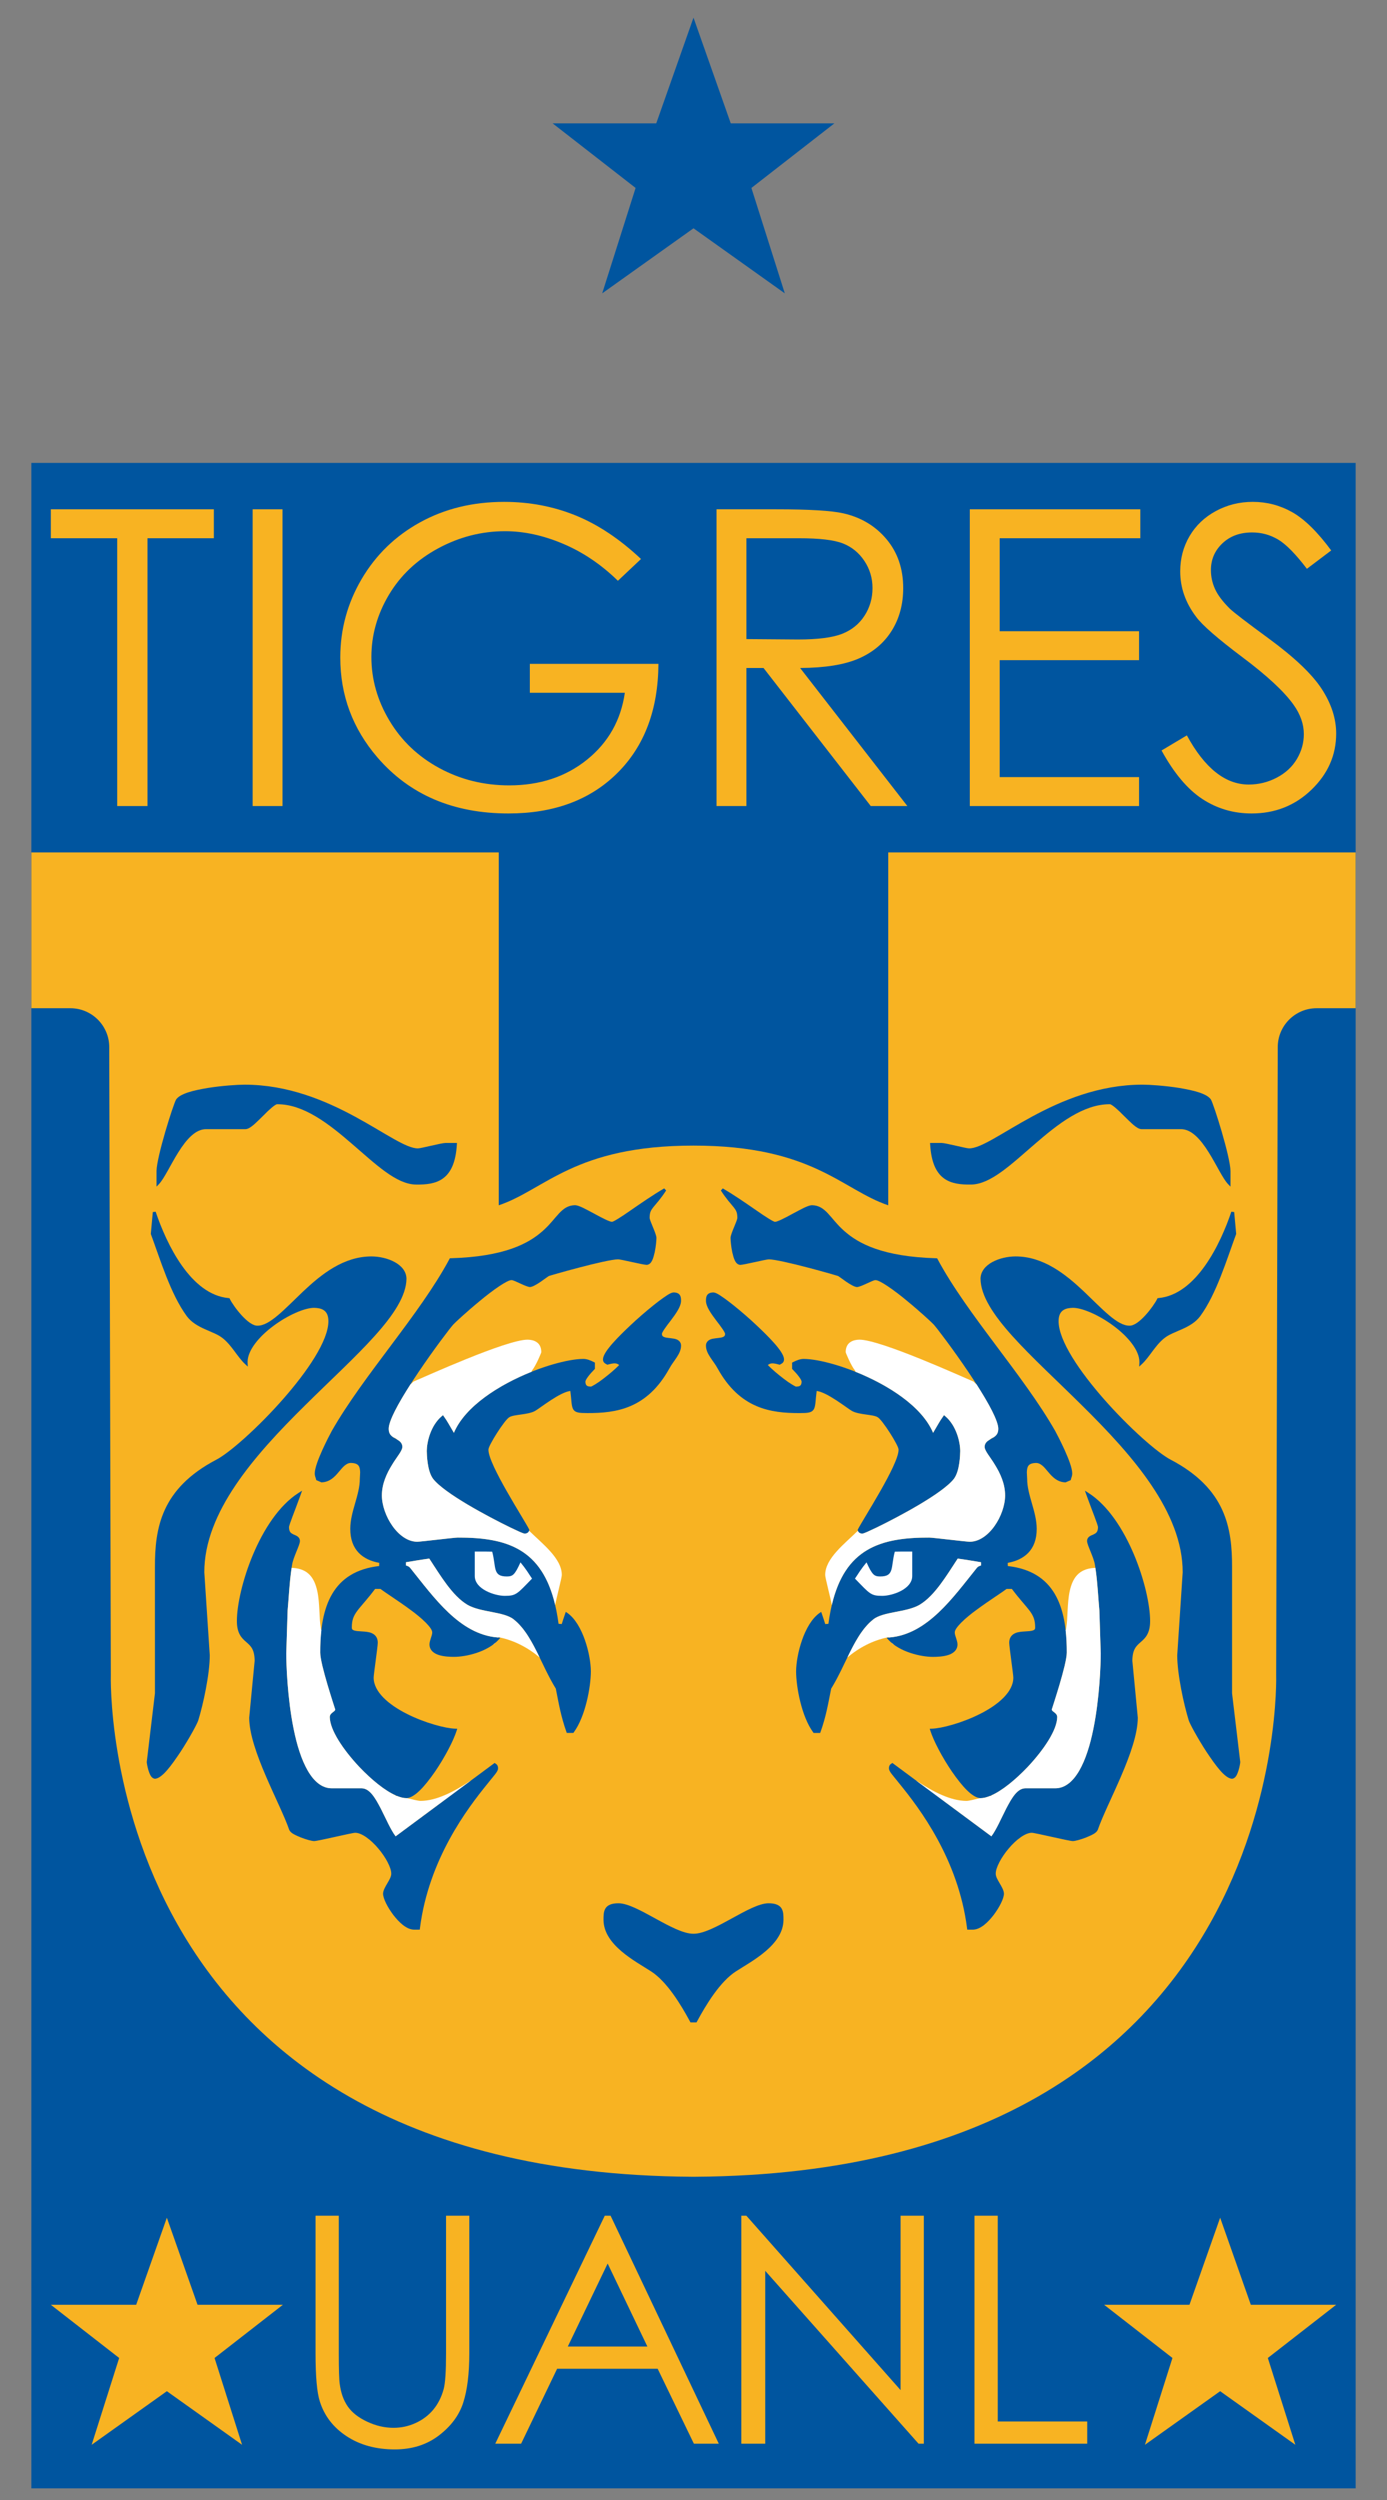
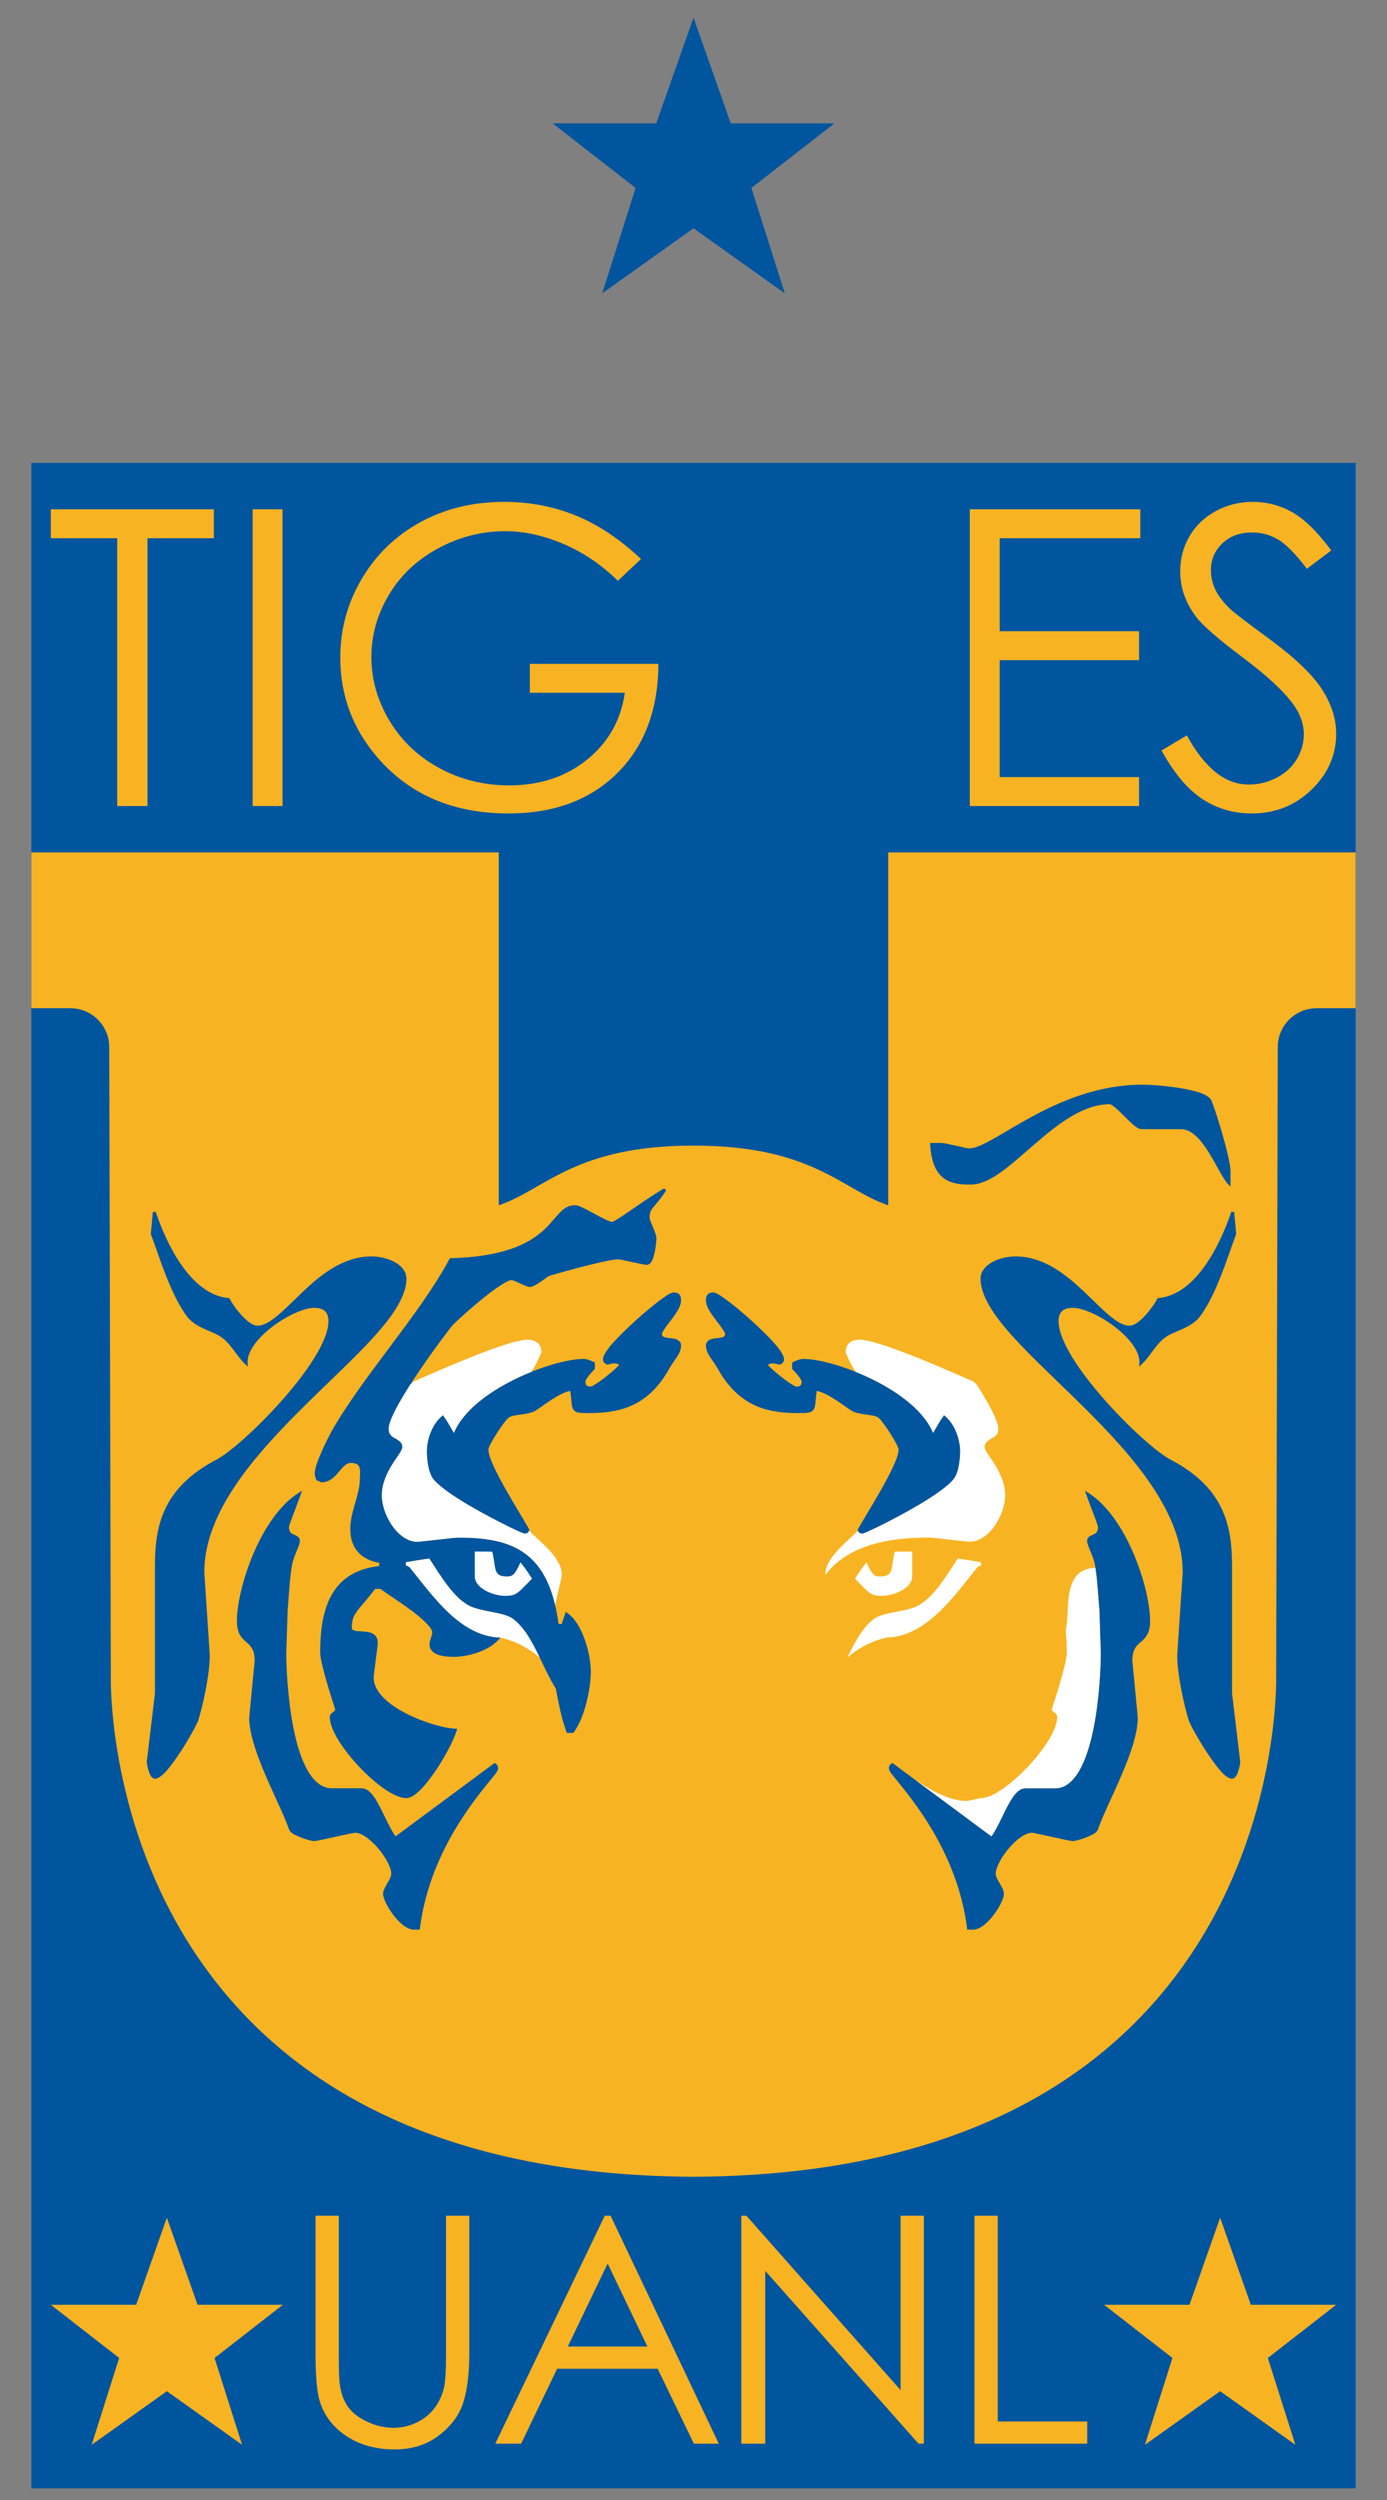
<svg xmlns="http://www.w3.org/2000/svg" version="1.1" id="Ebene_1" x="0px" y="0px" width="314px" height="566px" viewBox="0 0 314 566" enable-background="new 0 0 314 566" xml:space="preserve">
  <rect x="0" y="0" width="314" height="566" fill="#808080" stroke="none" />
  <rect x="7.097" y="104.795" fill="#00559F" width="299.807" height="458.524" />
  <path fill="#F8B322" d="M201.089,192.974v79.884c-10.5-3.533-17.106-13.516-44.089-13.516c-26.983,0-33.589,9.983-44.089,13.516  v-79.885H7.097v35.269h8.817c4.872,0,8.818,3.948,8.818,8.819l0.358,142.07c0,0-3.627,112.784,131.541,113.646h0.735  c135.165-0.862,131.543-113.646,131.543-113.646l0.357-142.07c0-4.871,3.946-8.819,8.818-8.819h8.817v-35.269H201.089z" />
  <polygon fill="#F8B322" points="64.045,521.758 44.722,521.758 37.774,502.047 30.828,521.758 11.505,521.758 26.978,533.802   20.749,553.457 37.774,541.324 54.802,553.457 48.573,533.802 " />
  <polygon fill="#F8B322" points="249.956,521.758 269.279,521.758 276.227,502.047 283.173,521.758 302.496,521.758 287.022,533.802   293.252,553.457 276.227,541.324 259.199,553.457 265.428,533.802 " />
  <path fill="#F8B322" d="M71.434,501.596h5.265v31.169c0,3.7,0.072,6.002,0.212,6.916c0.264,2.035,0.872,3.736,1.825,5.107  c0.951,1.367,2.414,2.518,4.391,3.44c1.975,0.926,3.962,1.386,5.961,1.386c1.738,0,3.406-0.36,5.001-1.088s2.926-1.73,3.999-3.018  c1.07-1.288,1.856-2.843,2.356-4.67c0.355-1.31,0.535-4.001,0.535-8.074v-31.169h5.267v31.156c0,4.608-0.459,8.331-1.377,11.175  c-0.92,2.844-2.753,5.314-5.505,7.418c-2.753,2.106-6.081,3.16-9.989,3.16c-4.241,0-7.872-0.995-10.899-2.983  c-3.024-1.987-5.051-4.619-6.076-7.895c-0.643-2.011-0.965-5.635-0.965-10.875V501.596z" />
  <path fill="#F8B322" d="M138.229,501.596l24.498,51.612h-5.64l-8.2-16.964h-22.761l-8.151,16.964h-5.853l24.789-51.612H138.229z   M137.565,512.423l-9.023,18.791h18.017L137.565,512.423z" />
  <polygon fill="#F8B322" points="167.828,553.208 167.828,501.596 168.968,501.596 203.88,541.075 203.88,501.596 209.145,501.596   209.145,553.208 207.946,553.208 173.239,514.076 173.239,553.208 " />
  <polygon fill="#F8B322" points="220.611,501.596 225.88,501.596 225.88,548.177 246.136,548.177 246.136,553.208 220.611,553.208   " />
  <polygon fill="#F8B322" points="11.507,121.846 11.507,115.296 48.413,115.296 48.413,121.846 33.387,121.846 33.387,182.473   26.532,182.473 26.532,121.846 " />
  <rect x="57.198" y="115.296" fill="#F8B322" width="6.762" height="67.176" />
  <path fill="#F8B322" d="M145.116,126.548l-5.229,4.932c-3.772-3.68-7.903-6.471-12.398-8.372c-4.494-1.906-8.873-2.853-13.138-2.853  c-5.308,0-10.359,1.295-15.159,3.883c-4.8,2.593-8.521,6.103-11.157,10.533c-2.638,4.435-3.957,9.12-3.957,14.056  c0,5.056,1.363,9.863,4.089,14.416c2.723,4.555,6.49,8.137,11.301,10.742c4.808,2.604,10.075,3.909,15.802,3.909  c6.95,0,12.832-1.946,17.642-5.833c4.808-3.889,7.655-8.931,8.543-15.129h-21.504v-6.548h29.111  c-0.063,10.378-3.163,18.62-9.301,24.718c-6.142,6.103-14.354,9.152-24.645,9.152c-12.497,0-22.389-4.232-29.675-12.691  c-5.604-6.518-8.406-14.049-8.406-22.604c0-6.362,1.61-12.283,4.825-17.759c3.221-5.481,7.633-9.766,13.24-12.854  c5.608-3.09,11.951-4.634,19.031-4.634c5.732,0,11.126,1.026,16.181,3.074C135.37,118.738,140.305,122.025,145.116,126.548z" />
-   <path fill="#F8B322" d="M162.215,115.296h13.461c7.5,0,12.586,0.304,15.247,0.913c4.013,0.913,7.274,2.868,9.783,5.866  c2.513,3,3.768,6.688,3.768,11.069c0,3.651-0.866,6.864-2.593,9.631c-1.732,2.774-4.206,4.865-7.422,6.281  c-3.215,1.414-7.655,2.136-13.321,2.167l24.276,31.25h-8.286l-24.274-31.25h-3.876v31.25h-6.763V115.296z M168.978,121.846v22.829  l11.648,0.094c4.512,0,7.852-0.43,10.016-1.281c2.163-0.853,3.854-2.216,5.065-4.087c1.211-1.871,1.817-3.965,1.817-6.273  c0-2.258-0.613-4.303-1.84-6.146c-1.228-1.839-2.84-3.156-4.835-3.95c-1.997-0.79-5.313-1.185-9.945-1.185H168.978z" />
  <polygon fill="#F8B322" points="219.555,115.296 258.152,115.296 258.152,121.846 226.315,121.846 226.315,142.895 257.871,142.895   257.871,149.446 226.315,149.446 226.315,175.921 257.871,175.921 257.871,182.473 219.555,182.473 " />
  <path fill="#F8B322" d="M262.961,169.896l5.73-3.422c4.035,7.419,8.702,11.133,13.996,11.133c2.265,0,4.39-0.526,6.38-1.574  c1.988-1.05,3.502-2.459,4.542-4.223c1.039-1.766,1.562-3.633,1.562-5.613c0-2.251-0.768-4.457-2.299-6.616  c-2.115-2.989-5.974-6.581-11.58-10.784c-5.635-4.233-9.144-7.291-10.522-9.182c-2.39-3.165-3.584-6.583-3.584-10.265  c0-2.917,0.706-5.583,2.116-7.985c1.411-2.402,3.397-4.292,5.958-5.678c2.562-1.383,5.345-2.077,8.349-2.077  c3.191,0,6.172,0.782,8.949,2.349c2.776,1.572,5.714,4.455,8.81,8.652l-5.502,4.156c-2.554-3.354-4.729-5.564-6.527-6.633  c-1.801-1.067-3.762-1.6-5.882-1.6c-2.74,0-4.977,0.821-6.714,2.464c-1.737,1.646-2.607,3.667-2.607,6.074  c0,1.461,0.307,2.877,0.921,4.245c0.614,1.371,1.734,2.864,3.361,4.474c0.889,0.853,3.807,3.091,8.747,6.711  c5.862,4.294,9.885,8.118,12.063,11.467c2.179,3.351,3.268,6.714,3.268,10.095c0,4.872-1.859,9.105-5.578,12.7  c-3.72,3.595-8.241,5.39-13.57,5.39c-4.103,0-7.82-1.093-11.157-3.278C268.854,178.691,265.775,175.036,262.961,169.896z" />
  <polygon fill="#00559F" points="188.892,27.928 165.434,27.928 157,4 148.566,27.928 125.109,27.928 143.893,42.548 136.331,66.41   157,51.681 177.67,66.41 170.108,42.548 " />
-   <path fill="#00559F" d="M173.95,430.863c-4.262,0.057-12.449,6.948-16.95,6.902c-4.5,0.046-12.688-6.846-16.949-6.902  c-1.588-0.008-2.521,0.414-2.987,1.177c-0.454,0.753-0.431,1.666-0.437,2.604c0.052,5.678,7.146,9.303,10.739,11.62  c3.605,2.311,6.767,7.515,8.857,11.397l0.095,0.174h0.197H157h0.484h0.197l0.095-0.174c2.091-3.883,5.252-9.087,8.857-11.397  c3.593-2.317,10.688-5.942,10.739-11.62c-0.006-0.938,0.018-1.852-0.437-2.604C176.471,431.277,175.537,430.855,173.95,430.863z" />
-   <path fill="#00559F" d="M214.601,374.685c1.129-0.338,2.17-1.087,2.164-2.438c-0.02-0.927-0.639-2.026-0.617-2.667  c-0.078-1.014,2.334-3.277,5.055-5.237c2.644-1.95,5.527-3.769,6.673-4.638h1.201c3.707,4.926,5.282,5.357,5.273,8.777  c-0.019,0.407-0.17,0.515-0.669,0.67c-0.739,0.195-1.99,0.117-3.083,0.336c-1.09,0.19-2.151,0.888-2.122,2.443  c0.004,0.854,0.932,7.122,0.928,7.843c0.027,3.226-3.41,6.15-7.517,8.217c-4.086,2.072-8.785,3.302-10.966,3.353l-0.437,0.012  l0.13,0.419c0.714,2.283,2.687,6.051,4.897,9.288c2.243,3.22,4.568,5.938,6.49,6.006c2.785-0.034,6.996-3.228,10.658-7.074  c3.634-3.873,6.654-8.352,6.682-11.289c-0.011-0.596-0.458-0.896-0.749-1.123c-0.305-0.227-0.477-0.388-0.491-0.56  c0.189-0.68,3.393-10.18,3.404-12.896c0.04-10.594-2.886-18.409-13.346-19.604l-0.021-0.719c3.606-0.651,6.588-2.805,6.562-7.741  c-0.015-3.888-2.178-7.651-2.163-11.287c-0.002-0.437-0.071-0.961-0.071-1.484c0.06-1.154,0.177-2.059,2.06-2.106  c1.086-0.015,1.85,0.928,2.777,2.037c0.913,1.083,2.015,2.294,3.863,2.354l0.076,0.002l1.161-0.506l0.036-0.164  c0.073-0.375,0.304-0.684,0.304-1.385c-0.029-2.37-3.302-8.541-3.852-9.57c-7.197-12.64-19.907-26.34-26.646-38.933l-0.093-0.17  l-0.19-0.004c-12.14-0.35-17.628-3.323-20.838-6.182c-3.211-2.826-4.147-5.783-7.319-5.833c-0.904,0.029-2.563,0.982-4.33,1.92  c-1.713,0.943-3.532,1.873-4.018,1.843c-0.258,0.057-2.122-1.104-4.297-2.634c-2.221-1.53-4.952-3.436-7.524-4.926l-0.443,0.466  c1.302,2.009,2.275,3.006,2.882,3.766c0.603,0.769,0.844,1.217,0.856,2.404c0.033,0.598-1.512,3.575-1.545,4.548  c0,0.466,0.106,1.913,0.398,3.29c0.327,1.341,0.657,2.724,1.787,2.839c0.88-0.01,5.83-1.266,6.495-1.255  c1.271-0.007,5.219,0.915,8.796,1.855c1.793,0.468,3.508,0.94,4.786,1.304c0.641,0.183,1.17,0.335,1.545,0.448  c0.188,0.055,0.336,0.102,0.438,0.133c0.051,0.017,0.091,0.029,0.118,0.038v-0.002c0.528,0.303,3.119,2.436,4.263,2.496  c0.979-0.042,3.606-1.611,4.175-1.569c0.935-0.057,4.249,2.272,7.173,4.709c2.956,2.426,5.736,5.004,6.034,5.361  c1.322,1.429,14.681,19.259,14.605,23.62c-0.015,1.229-0.628,1.646-1.385,2.107c-0.718,0.425-1.694,0.823-1.711,1.971  c0.059,0.955,1.228,2.188,2.369,4.088c1.146,1.863,2.271,4.216,2.271,6.885c0.002,2.206-0.924,4.865-2.405,6.941  c-1.479,2.082-3.494,3.554-5.611,3.549c-0.72,0.002-8.293-0.94-9.126-0.944c-12.396-0.061-20.702,3.163-22.854,19.519l-0.724,0.061  c-0.203-0.667-0.429-1.371-0.774-2.355l-0.145-0.407l-0.354,0.243c-3.535,2.475-5.301,9.527-5.322,13.222  c0.009,3.545,1.237,10.232,3.869,13.81l0.099,0.133h1.251h0.231l0.079-0.219c1.259-3.498,1.785-6.671,2.406-9.806  c3.397-5.493,5.305-12.367,9.549-15.688c2.21-1.781,7.489-1.56,10.462-3.296c3.47-2.064,6.188-6.758,8.639-10.466  c1.801,0.24,3.706,0.569,5.277,0.83v0.738c-0.414,0.104-0.728,0.272-0.936,0.529c-5.357,6.651-11.165,15.048-19.781,15.761  l-0.671,0.057l0.454,0.497c2.522,2.732,7.273,3.832,10.019,3.84C212.117,375.083,213.454,375.039,214.601,374.685z" />
  <path fill="#00559F" d="M278.922,383.326l0.002-28.523c0.022-8.879-1.41-17.797-13.866-24.339  c-5.987-3.092-25.5-22.563-25.407-31.436c0.027-2.494,1.61-2.916,3.227-2.962c2.159-0.011,6.008,1.687,9.231,4.098  c3.247,2.403,5.86,5.537,5.84,8.184c0,0.071,0,0.144-0.005,0.212l-0.044,0.814l0.599-0.554c1.786-1.671,2.995-4.225,5.09-5.884  c2.027-1.654,5.991-2.113,8.13-4.988c3.646-4.979,5.94-12.639,8.112-18.535l0.025-0.071l-0.451-4.956l-0.643-0.078  c-2.457,7.302-7.928,18.785-16.521,19.556l-0.181,0.016l-0.082,0.161c-0.83,1.695-4.184,6.154-6.271,6.068  c-2.752,0.051-6.186-3.802-10.334-7.749c-4.168-3.931-9.17-7.927-15.486-7.933c-3.396,0.019-7.833,1.66-7.907,5.035  c0.065,7.757,11.563,17.383,22.982,28.711c11.44,11.295,22.802,24.162,22.785,37.766l-1.236,18.794  c0.002,4.246,1.479,11.104,2.611,14.743c0.233,0.749,1.954,3.94,3.974,7.053c2.07,3.091,4.165,6.041,5.806,6.148  c0.89-0.084,1.188-1.033,1.482-1.87c0.264-0.88,0.39-1.704,0.395-1.912L278.922,383.326z" />
  <path fill="#00559F" d="M219.835,268.16c4.434-0.034,9.171-4.645,14.435-9.174c5.248-4.547,10.962-9.024,16.957-9.012  c0.387-0.076,1.936,1.31,3.312,2.727c1.464,1.406,2.766,2.848,3.84,2.917h8.89c5.015-0.099,8.356,9.903,10.732,12.43l0.566,0.578  v-3.501c-0.004-0.051-0.002-0.057-0.002-0.057c-0.031-3.176-3.782-15.088-4.432-16.161c-0.936-1.367-3.949-2.072-7.208-2.62  c-3.248-0.514-6.686-0.739-8.278-0.741c-19.746,0.008-33.931,14.523-39.275,14.427c-0.655,0.01-5.246-1.217-6.198-1.228  c-0.036,0-0.044,0.002-0.044,0h-2.575l0.022,0.353C211.055,267.327,215.264,268.233,219.835,268.16z" />
  <path fill="#00559F" d="M246.42,337.975l-0.811-0.511l0.321,0.901c1.27,3.54,2.675,6.918,2.646,7.384  c-0.029,1.132-0.46,1.34-1.044,1.633c-0.542,0.239-1.423,0.485-1.432,1.503c0.038,1.006,1.496,3.55,1.785,5.407  c0.575,3.34,0.69,6.858,1.001,10.309l0.307,9.706c0,2.311-0.228,10.019-1.672,17.114c-1.43,7.133-4.155,13.486-8.705,13.416h-6.725  c-1.812,0.063-3.039,2.192-4.282,4.563c-1.153,2.259-2.255,4.839-3.372,6.311l-22.417-16.614l-0.195,0.146  c-0.362,0.199-0.627,0.568-0.564,1.224c0.089,0.686,1.008,1.589,2.458,3.434c4.335,5.353,13.224,16.866,15.218,32.646l0.036,0.289  h1.29h0.015h0.12l0.005-0.005c1.63-0.1,3.251-1.629,4.559-3.33c1.329-1.77,2.301-3.694,2.319-4.813  c-0.063-1.512-1.903-3.232-1.855-4.547c-0.017-1.298,1.242-3.694,2.929-5.671c1.669-1.999,3.795-3.588,5.245-3.563  c0.661-0.011,8.393,1.872,9.278,1.882c0.57-0.008,1.79-0.354,3.003-0.82c1.205-0.504,2.316-0.966,2.635-1.704  c2.095-6.098,9.032-18.013,9.07-25.401l-1.236-12.89c0.033-2.672,0.909-3.358,1.905-4.252c1.012-0.866,2.139-1.937,2.116-4.81  C260.347,359.783,255.27,343.64,246.42,337.975z" />
  <path fill="#00559F" d="M163.675,302.674c-0.504,0.219-1.412,0.227-2.216,0.376c-0.781,0.12-1.653,0.559-1.639,1.619  c0.03,1.868,1.657,3.308,2.65,5.136c5.038,9.104,12.004,10.109,18.554,10.091c1.863-0.005,2.785-0.057,3.264-0.951  c0.379-0.798,0.317-1.938,0.595-4.052c2.339,0.253,6.744,3.789,7.963,4.508c1.621,0.921,4.853,0.771,5.86,1.441  c1.022,0.544,4.813,6.497,4.719,7.349c0.046,3.354-8.085,15.778-9.21,18.04l-0.044,0.092l0.015,0.101  c0,0.225,0.302,0.755,1.005,0.755c0.021,0,0.04,0,0.061-0.001c0.403-0.04,1.415-0.529,3.165-1.358  c5.122-2.492,15.021-7.76,17.555-11.066c1.3-1.742,1.398-5.424,1.413-6.251c-0.009-1.969-0.831-5.732-3.396-7.904l-0.273-0.229  l-0.208,0.288c-0.729,1.016-1.228,1.943-2.264,3.713c-4.142-9.879-22.4-16.694-29.29-16.735c-0.763,0-1.544,0.281-2.448,0.742  l-0.181,0.093v1.291v0.132l0.092,0.097c1.092,1.101,2.101,2.37,2.054,2.838c-0.029,1.024-0.585,1.031-1.216,1.081  c-0.115,0.053-1.525-0.764-2.873-1.819c-1.274-0.965-2.659-2.143-3.551-3.068c0.352-0.278,0.619-0.376,1.038-0.381  c0.355-0.002,0.831,0.09,1.503,0.277l0.143,0.04l0.126-0.082c0.315-0.173,0.902-0.403,0.851-1.222  c-0.089-1.708-3.582-5.215-7.292-8.629c-1.855-1.679-3.761-3.271-5.313-4.45c-1.591-1.178-2.661-1.941-3.341-1.987  c-0.701-0.009-1.204,0.209-1.462,0.616c-0.252,0.397-0.258,0.849-0.261,1.28c0.021,1.333,1.149,2.874,2.23,4.329  c1.093,1.408,2.153,2.831,2.099,3.196C164.131,302.397,164.009,302.513,163.675,302.674z" />
  <path fill="#00559F" d="M128.446,365.141l-0.354-0.243l-0.145,0.407c-0.346,0.984-0.571,1.688-0.774,2.355l-0.723-0.061  c-2.152-16.355-10.458-19.579-22.854-19.519c-0.833,0.004-8.406,0.946-9.126,0.944c-2.116,0.005-4.132-1.467-5.611-3.549  c-1.481-2.076-2.407-4.735-2.405-6.941c0-2.669,1.125-5.021,2.271-6.885c1.142-1.9,2.311-3.133,2.369-4.088  c-0.017-1.147-0.993-1.546-1.711-1.971c-0.757-0.461-1.37-0.879-1.385-2.107c-0.075-4.361,13.283-22.191,14.605-23.62  c0.298-0.357,3.079-2.936,6.034-5.361c2.924-2.437,6.238-4.766,7.173-4.709c0.568-0.042,3.197,1.527,4.175,1.569  c1.144-0.061,3.734-2.193,4.263-2.496v0.002c0.027-0.009,0.067-0.021,0.118-0.038c0.103-0.031,0.251-0.078,0.438-0.133  c0.376-0.113,0.905-0.266,1.546-0.448c1.277-0.363,2.992-0.836,4.785-1.304c3.577-0.94,7.525-1.862,8.797-1.855  c0.664-0.011,5.615,1.245,6.495,1.255c1.129-0.115,1.459-1.498,1.786-2.839c0.292-1.377,0.398-2.824,0.398-3.29  c-0.033-0.974-1.578-3.95-1.545-4.548c0.013-1.187,0.254-1.635,0.856-2.404c0.606-0.759,1.58-1.757,2.882-3.766l-0.443-0.466  c-2.572,1.49-5.304,3.396-7.524,4.926c-2.175,1.531-4.038,2.691-4.297,2.634c-0.485,0.03-2.305-0.9-4.018-1.843  c-1.767-0.938-3.426-1.891-4.33-1.92c-3.172,0.05-4.107,3.008-7.319,5.833c-3.209,2.858-8.698,5.832-20.838,6.182l-0.19,0.004  l-0.093,0.17c-6.738,12.593-19.448,26.293-26.646,38.933c-0.55,1.029-3.821,7.2-3.851,9.57c0,0.701,0.23,1.01,0.304,1.385  l0.036,0.164l1.16,0.506l0.076-0.002c1.849-0.06,2.95-1.271,3.863-2.354c0.928-1.109,1.692-2.052,2.777-2.037  c1.883,0.048,2,0.952,2.06,2.106c0,0.523-0.069,1.048-0.071,1.484c0.015,3.636-2.147,7.399-2.162,11.287  c-0.026,4.937,2.954,7.09,6.562,7.741l-0.021,0.719c-10.461,1.194-13.386,9.01-13.346,19.604c0.012,2.716,3.214,12.216,3.403,12.896  c-0.015,0.172-0.187,0.333-0.491,0.56c-0.291,0.227-0.738,0.527-0.749,1.123c0.027,2.938,3.048,7.416,6.682,11.289  c3.663,3.847,7.873,7.04,10.659,7.074c1.921-0.067,4.246-2.786,6.49-6.006c2.21-3.237,4.183-7.005,4.896-9.288l0.13-0.419  l-0.437-0.012c-2.181-0.051-6.88-1.28-10.965-3.353c-4.107-2.066-7.545-4.991-7.518-8.217c-0.004-0.721,0.925-6.988,0.929-7.843  c0.029-1.556-1.033-2.253-2.123-2.443c-1.093-0.219-2.344-0.141-3.083-0.336c-0.499-0.155-0.65-0.263-0.669-0.67  c-0.009-3.42,1.566-3.852,5.274-8.777h1.201c1.145,0.869,4.028,2.688,6.673,4.638c2.72,1.96,5.132,4.224,5.054,5.237  c0.021,0.641-0.598,1.74-0.617,2.667c-0.006,1.352,1.036,2.101,2.165,2.438c1.146,0.354,2.482,0.398,3.421,0.398  c2.746-0.008,7.496-1.107,10.02-3.84l0.453-0.497l-0.67-0.057c-8.617-0.713-14.424-9.109-19.781-15.761  c-0.208-0.257-0.521-0.426-0.936-0.529v-0.738c1.57-0.261,3.476-0.59,5.276-0.83c2.45,3.708,5.169,8.401,8.64,10.466  c2.972,1.736,8.251,1.515,10.461,3.296c4.244,3.32,6.151,10.194,9.55,15.688c0.621,3.135,1.146,6.308,2.405,9.806l0.079,0.219h0.231  h1.251l0.099-0.133c2.633-3.577,3.86-10.265,3.869-13.81C133.747,374.668,131.982,367.615,128.446,365.141z" />
  <path fill="#00559F" d="M69.037,318.174c11.419-11.328,22.918-20.954,22.983-28.711c-0.074-3.375-4.512-5.017-7.908-5.035  c-6.316,0.006-11.317,4.002-15.486,7.933c-4.147,3.947-7.582,7.8-10.333,7.749c-2.088,0.086-5.441-4.373-6.271-6.068l-0.082-0.161  l-0.181-0.016c-8.594-0.771-14.063-12.254-16.521-19.556l-0.643,0.078l-0.451,4.956l0.025,0.071  c2.172,5.896,4.467,13.556,8.112,18.535c2.14,2.875,6.103,3.334,8.13,4.988c2.096,1.659,3.304,4.213,5.09,5.884l0.599,0.554  l-0.044-0.814c-0.005-0.068-0.005-0.141-0.005-0.212c-0.021-2.646,2.594-5.78,5.84-8.184c3.225-2.411,7.072-4.108,9.231-4.098  c1.617,0.046,3.199,0.468,3.227,2.962c0.093,8.873-19.42,28.344-25.407,31.436c-12.456,6.542-13.889,15.46-13.866,24.339  l0.002,28.523l-1.857,15.569c0.005,0.208,0.131,1.032,0.395,1.912c0.294,0.837,0.593,1.786,1.482,1.87  c1.641-0.107,3.736-3.058,5.806-6.148c2.02-3.112,3.741-6.304,3.975-7.053c1.131-3.64,2.608-10.497,2.61-14.743l-1.236-18.794  C46.235,342.336,57.597,329.469,69.037,318.174z" />
-   <path fill="#00559F" d="M46.732,255.618h8.89c1.074-0.069,2.377-1.512,3.84-2.917c1.376-1.417,2.925-2.803,3.312-2.727  c5.995-0.013,11.709,4.465,16.957,9.012c5.265,4.529,10.001,9.141,14.435,9.174c4.572,0.074,8.78-0.833,9.259-9.061l0.022-0.353  h-2.575c0,0.002-0.008,0-0.044,0c-0.952,0.01-5.543,1.238-6.198,1.228c-5.345,0.097-19.529-14.418-39.275-14.427  c-1.593,0.002-5.03,0.227-8.278,0.741c-3.259,0.548-6.272,1.253-7.208,2.62c-0.649,1.072-4.4,12.985-4.432,16.161  c0,0,0.002,0.006-0.002,0.057v3.501L36,268.048C38.377,265.521,41.718,255.52,46.732,255.618z" />
  <path fill="#00559F" d="M112.176,399.242l-0.195-0.146l-22.418,16.614c-1.117-1.472-2.219-4.052-3.371-6.311  c-1.243-2.371-2.472-4.501-4.283-4.563h-6.725c-4.55,0.07-7.275-6.283-8.705-13.416c-1.443-7.096-1.671-14.804-1.671-17.114  l0.307-9.706c0.311-3.45,0.426-6.969,1.001-10.309c0.288-1.857,1.746-4.401,1.784-5.407c-0.009-1.018-0.89-1.264-1.432-1.503  c-0.583-0.293-1.014-0.501-1.043-1.633c-0.029-0.466,1.375-3.844,2.645-7.384l0.321-0.901l-0.811,0.511  c-8.849,5.665-13.927,21.809-13.95,28.938c-0.022,2.873,1.104,3.943,2.116,4.81c0.996,0.894,1.872,1.58,1.905,4.252l-1.236,12.89  c0.038,7.389,6.976,19.304,9.071,25.401c0.318,0.738,1.429,1.2,2.634,1.704c1.213,0.466,2.433,0.813,3.003,0.82  c0.887-0.01,8.617-1.893,9.278-1.882c1.45-0.025,3.576,1.563,5.246,3.563c1.686,1.977,2.944,4.373,2.928,5.671  c0.048,1.314-1.792,3.035-1.855,4.547c0.019,1.118,0.99,3.043,2.319,4.813c1.308,1.701,2.93,3.23,4.559,3.33l0.005,0.005h0.12h0.015  h1.29l0.036-0.289c1.994-15.78,10.884-27.294,15.218-32.646c1.451-1.845,2.37-2.748,2.459-3.434  C112.803,399.811,112.538,399.441,112.176,399.242z" />
  <path fill="#00559F" d="M143.803,299.022c-3.71,3.414-7.203,6.921-7.292,8.629c-0.052,0.818,0.535,1.049,0.851,1.222l0.126,0.082  l0.143-0.04c0.672-0.188,1.148-0.279,1.504-0.277c0.419,0.005,0.687,0.103,1.038,0.381c-0.892,0.926-2.277,2.104-3.552,3.068  c-1.348,1.056-2.758,1.872-2.873,1.819c-0.63-0.05-1.186-0.057-1.215-1.081c-0.047-0.468,0.961-1.737,2.053-2.838l0.092-0.097  v-0.132v-1.291l-0.181-0.093c-0.904-0.461-1.685-0.742-2.447-0.742c-6.89,0.041-25.149,6.856-29.291,16.735  c-1.036-1.77-1.535-2.697-2.264-3.713l-0.208-0.288l-0.273,0.229c-2.565,2.172-3.388,5.936-3.396,7.904  c0.015,0.827,0.113,4.509,1.413,6.251c2.534,3.307,12.433,8.574,17.555,11.066c1.75,0.829,2.762,1.318,3.166,1.358  c0.021,0.001,0.04,0.001,0.061,0.001c0.703,0,1.005-0.53,1.005-0.755l0.015-0.101l-0.044-0.092  c-1.125-2.262-9.257-14.686-9.211-18.04c-0.095-0.852,3.696-6.805,4.719-7.349c1.008-0.67,4.24-0.521,5.86-1.441  c1.219-0.719,5.624-4.255,7.963-4.508c0.277,2.113,0.216,3.254,0.595,4.052c0.479,0.895,1.4,0.946,3.265,0.951  c6.55,0.019,13.516-0.986,18.553-10.091c0.994-1.828,2.62-3.268,2.65-5.136c0.015-1.061-0.856-1.499-1.638-1.619  c-0.805-0.149-1.713-0.157-2.217-0.376c-0.334-0.161-0.456-0.276-0.475-0.667c-0.055-0.365,1.006-1.788,2.099-3.196  c1.082-1.455,2.209-2.996,2.23-4.329c-0.003-0.432-0.009-0.883-0.261-1.28c-0.258-0.407-0.76-0.625-1.461-0.616  c-0.681,0.046-1.751,0.81-3.342,1.987C147.563,295.752,145.659,297.344,143.803,299.022z" />
  <path fill="#FFFFFF" d="M202.575,351.268c-0.956,3.534-0.042,5.614-3.304,5.614c-1.38,0-1.813-0.378-3.1-3.189  c-1.252,1.518-1.732,2.352-2.616,3.673c3.4,3.496,3.57,3.904,6.181,3.904c2.253,0,6.803-1.493,6.779-4.507l0.002-5.518  C204.412,351.236,203.752,351.241,202.575,351.268z" />
  <path fill="#FFFFFF" d="M111.425,351.268c0.957,3.534,0.042,5.614,3.304,5.614c1.38,0,1.813-0.378,3.1-3.189  c1.253,1.518,1.733,2.352,2.616,3.673c-3.4,3.496-3.57,3.904-6.181,3.904c-2.252,0-6.803-1.493-6.779-4.507l-0.002-5.518  C109.588,351.236,110.248,351.241,111.425,351.268z" />
  <path fill="#FFFFFF" d="M201.81,371.835c0.126,0.149,0.268,0.291,0.422,0.427c0.017-0.006,0.032-0.012,0.049-0.018  C202.112,372.117,201.967,371.972,201.81,371.835z" />
  <path fill="#FFFFFF" d="M221.158,354.929c0.208-0.257,0.521-0.426,0.936-0.529v-0.738c-1.571-0.261-3.477-0.59-5.277-0.83  c-2.45,3.708-5.169,8.401-8.639,10.466c-2.973,1.736-8.252,1.515-10.462,3.296c-2.518,1.97-4.214,5.193-5.886,8.635  c2.612-2.218,5.741-3.856,9.042-4.541l0.276-0.057l0.029,0.076l0.199-0.017C209.993,369.977,215.801,361.58,221.158,354.929z" />
-   <path fill="#FFFFFF" d="M210.404,348.081c0.833,0.004,8.406,0.946,9.126,0.944c2.117,0.005,4.132-1.467,5.611-3.549  c1.481-2.076,2.407-4.735,2.405-6.941c0-2.669-1.125-5.021-2.271-6.885c-1.142-1.9-2.311-3.133-2.369-4.088  c0.013-0.878,0.587-1.316,1.178-1.665c0.24-0.236,0.533-0.383,0.837-0.497c0.61-0.401,1.068-0.857,1.081-1.916  c0.03-1.783-2.186-5.819-4.905-10.065c-0.295-0.291-0.545-0.522-0.73-0.678l-0.335-0.135c-1.833-0.752-20.679-9.356-25.504-9.331  c-1.363,0.031-3.065,0.565-3.074,2.81c-0.05,0.09,1.299,3.221,2.065,4.105l0.038,0.046l0.021,0.059  c0.029,0.088,0.062,0.166,0.092,0.253c7.254,2.902,15.045,7.789,17.573,13.82c1.036-1.77,1.535-2.697,2.264-3.713l0.208-0.288  l0.273,0.229c2.565,2.172,3.388,5.936,3.396,7.904c-0.015,0.827-0.113,4.509-1.413,6.251c-2.534,3.307-12.433,8.574-17.555,11.066  c-1.75,0.829-2.762,1.318-3.165,1.358c-0.021,0.001-0.04,0.001-0.061,0.001c-0.614,0-0.907-0.395-0.976-0.646  c-2.92,2.887-7.442,6.267-7.399,10.036c-0.014,0.6,1.236,5.225,1.494,6.801C191.283,350.673,199.161,348.026,210.404,348.081z" />
+   <path fill="#FFFFFF" d="M210.404,348.081c0.833,0.004,8.406,0.946,9.126,0.944c2.117,0.005,4.132-1.467,5.611-3.549  c1.481-2.076,2.407-4.735,2.405-6.941c0-2.669-1.125-5.021-2.271-6.885c-1.142-1.9-2.311-3.133-2.369-4.088  c0.013-0.878,0.587-1.316,1.178-1.665c0.24-0.236,0.533-0.383,0.837-0.497c0.61-0.401,1.068-0.857,1.081-1.916  c0.03-1.783-2.186-5.819-4.905-10.065c-0.295-0.291-0.545-0.522-0.73-0.678l-0.335-0.135c-1.833-0.752-20.679-9.356-25.504-9.331  c-1.363,0.031-3.065,0.565-3.074,2.81c-0.05,0.09,1.299,3.221,2.065,4.105l0.038,0.046l0.021,0.059  c0.029,0.088,0.062,0.166,0.092,0.253c7.254,2.902,15.045,7.789,17.573,13.82c1.036-1.77,1.535-2.697,2.264-3.713l0.208-0.288  l0.273,0.229c2.565,2.172,3.388,5.936,3.396,7.904c-0.015,0.827-0.113,4.509-1.413,6.251c-2.534,3.307-12.433,8.574-17.555,11.066  c-1.75,0.829-2.762,1.318-3.165,1.358c-0.021,0.001-0.04,0.001-0.061,0.001c-0.614,0-0.907-0.395-0.976-0.646  c-2.92,2.887-7.442,6.267-7.399,10.036C191.283,350.673,199.161,348.026,210.404,348.081z" />
  <path fill="#FFFFFF" d="M224.438,415.711c1.117-1.472,2.219-4.052,3.372-6.311c1.243-2.371,2.471-4.501,4.282-4.563h6.725  c4.55,0.07,7.275-6.283,8.705-13.416c1.444-7.096,1.672-14.804,1.672-17.114l-0.307-9.706c-0.291-3.232-0.424-6.519-0.911-9.669  l-0.268,0.015c-3.591,0.221-4.896,2.4-5.532,5.223c-0.613,2.817-0.397,6.157-0.8,8.373l-0.088,0.481l-0.051-0.031  c0.188,1.62,0.275,3.334,0.269,5.134c-0.012,2.716-3.215,12.216-3.404,12.896c0.015,0.172,0.187,0.333,0.491,0.56  c0.291,0.227,0.738,0.527,0.749,1.123c-0.027,2.938-3.048,7.416-6.682,11.289c-2.724,2.86-5.75,5.358-8.269,6.465l0.076,0.068  l-0.362,0.049c-0.759,0.306-1.47,0.484-2.104,0.492c-0.036-0.001-0.074-0.01-0.11-0.013c-1.189,0.296-2.563,0.634-3.09,0.64  c-3.55-0.017-7.463-2.002-11.299-4.559c-0.01,0.001-0.018,0.002-0.029,0.003L224.438,415.711z" />
  <path fill="#FFFFFF" d="M112.191,371.835c-0.157,0.137-0.303,0.282-0.471,0.409c0.017,0.006,0.032,0.012,0.049,0.018  C111.924,372.126,112.065,371.984,112.191,371.835z" />
  <path fill="#FFFFFF" d="M116.284,366.593c-2.21-1.781-7.489-1.56-10.461-3.296c-3.471-2.064-6.189-6.758-8.64-10.466  c-1.801,0.24-3.706,0.569-5.276,0.83v0.738c0.414,0.104,0.728,0.272,0.936,0.529c5.357,6.651,11.164,15.048,19.781,15.761  l0.199,0.017l0.029-0.076l0.276,0.057c3.3,0.685,6.43,2.323,9.041,4.541C120.498,371.786,118.803,368.563,116.284,366.593z" />
  <path fill="#FFFFFF" d="M89.079,325.4c0.304,0.114,0.597,0.261,0.837,0.497c0.591,0.349,1.165,0.787,1.178,1.665  c-0.059,0.955-1.228,2.188-2.369,4.088c-1.146,1.863-2.271,4.216-2.271,6.885c-0.002,2.206,0.924,4.865,2.405,6.941  c1.479,2.082,3.495,3.554,5.611,3.549c0.72,0.002,8.293-0.94,9.126-0.944c11.243-0.055,19.121,2.592,22.096,15.287  c0.258-1.576,1.506-6.201,1.493-6.801c0.043-3.77-4.479-7.149-7.398-10.036c-0.068,0.252-0.362,0.646-0.976,0.646  c-0.021,0-0.04,0-0.061-0.001c-0.404-0.04-1.416-0.529-3.166-1.358c-5.122-2.492-15.021-7.76-17.555-11.066  c-1.3-1.742-1.398-5.424-1.413-6.251c0.009-1.969,0.831-5.732,3.396-7.904l0.273-0.229l0.208,0.288  c0.729,1.016,1.228,1.943,2.264,3.713c2.529-6.031,10.32-10.918,17.573-13.82c0.03-0.087,0.063-0.165,0.092-0.253l0.021-0.059  l0.038-0.046c0.767-0.885,2.115-4.016,2.065-4.105c-0.009-2.244-1.711-2.778-3.073-2.81c-4.826-0.025-23.672,8.579-25.505,9.331  l-0.335,0.135c-0.186,0.155-0.436,0.387-0.729,0.678c-2.721,4.246-4.938,8.282-4.906,10.065  C88.011,324.543,88.469,324.999,89.079,325.4z" />
-   <path fill="#FFFFFF" d="M92.109,407.055c-0.036,0.003-0.074,0.012-0.11,0.013c-0.635-0.008-1.346-0.187-2.104-0.492l-0.362-0.049  l0.076-0.068c-2.519-1.106-5.545-3.604-8.269-6.465c-3.634-3.873-6.654-8.352-6.682-11.289c0.011-0.596,0.458-0.896,0.749-1.123  c0.305-0.227,0.477-0.388,0.491-0.56c-0.189-0.68-3.392-10.18-3.403-12.896c-0.007-1.8,0.081-3.514,0.268-5.134l-0.05,0.031  l-0.088-0.481c-0.402-2.216-0.187-5.556-0.8-8.373c-0.637-2.822-1.942-5.002-5.533-5.223l-0.267-0.015  c-0.487,3.15-0.62,6.437-0.911,9.669l-0.307,9.706c0,2.311,0.228,10.019,1.671,17.114c1.43,7.133,4.155,13.486,8.705,13.416h6.725  c1.812,0.063,3.04,2.192,4.283,4.563c1.152,2.259,2.254,4.839,3.371,6.311l16.964-12.572c-0.011-0.001-0.02-0.002-0.029-0.003  c-3.836,2.557-7.748,4.542-11.299,4.559C94.67,407.688,93.298,407.351,92.109,407.055z" />
</svg>